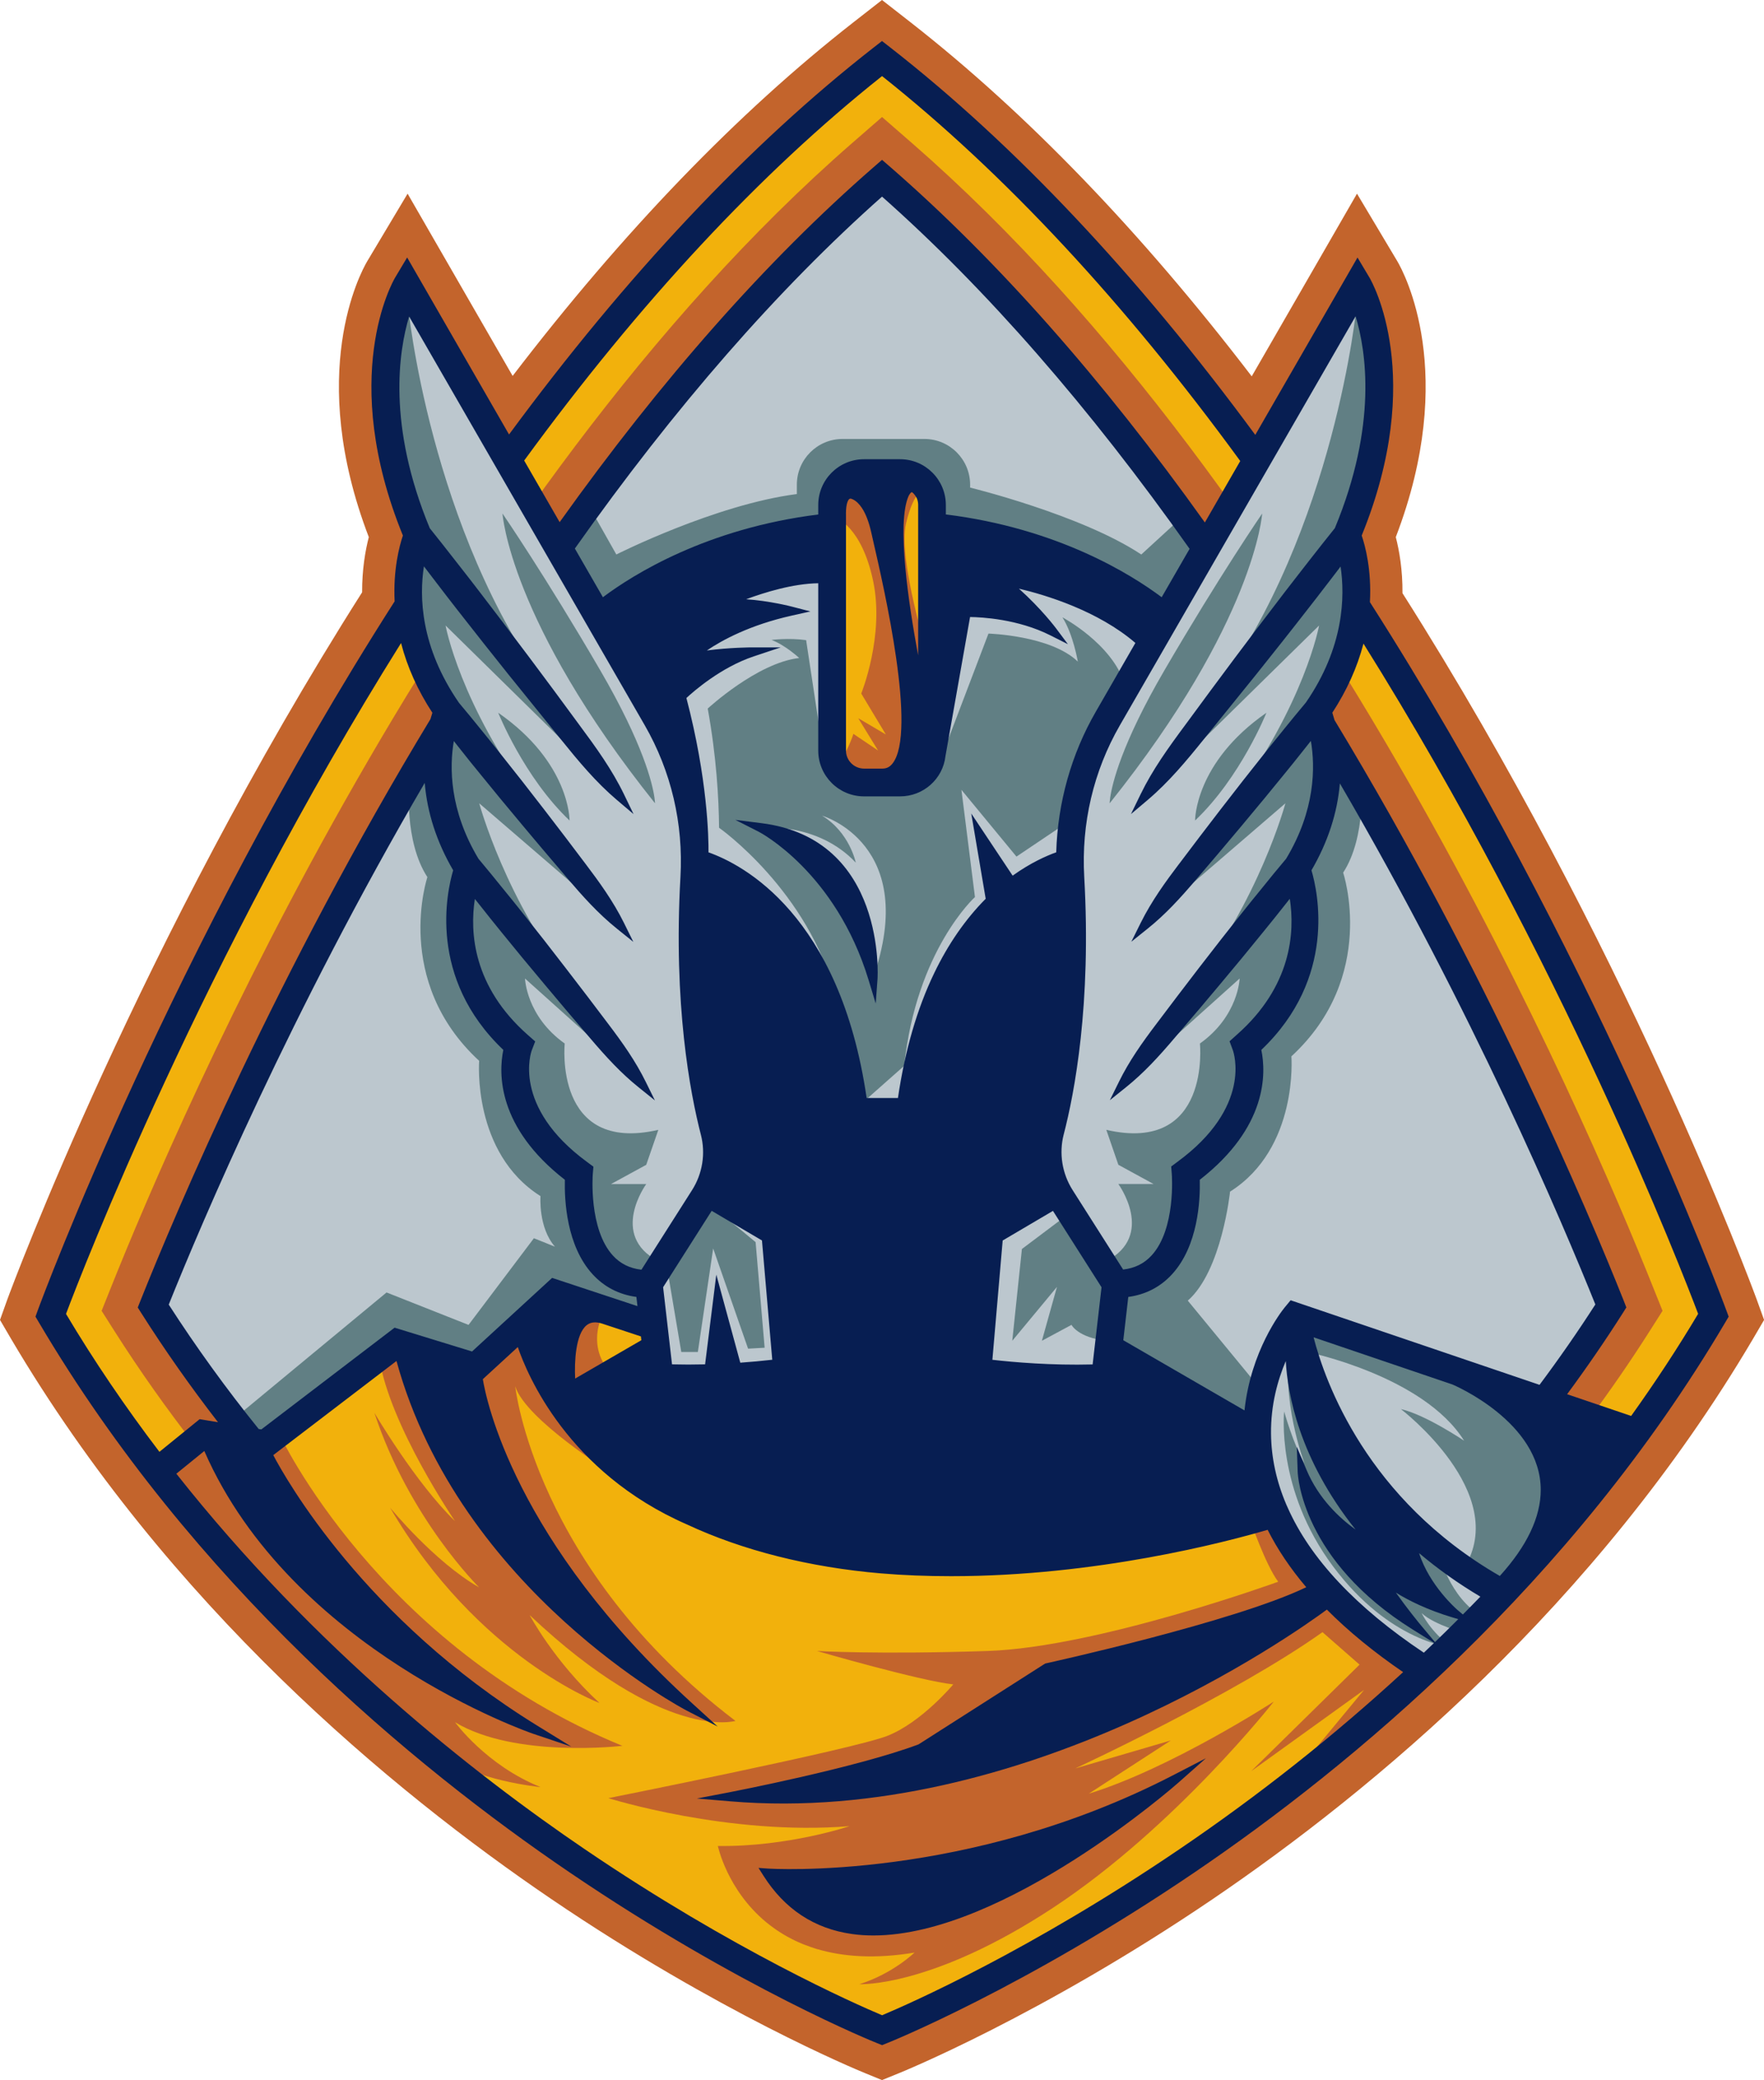
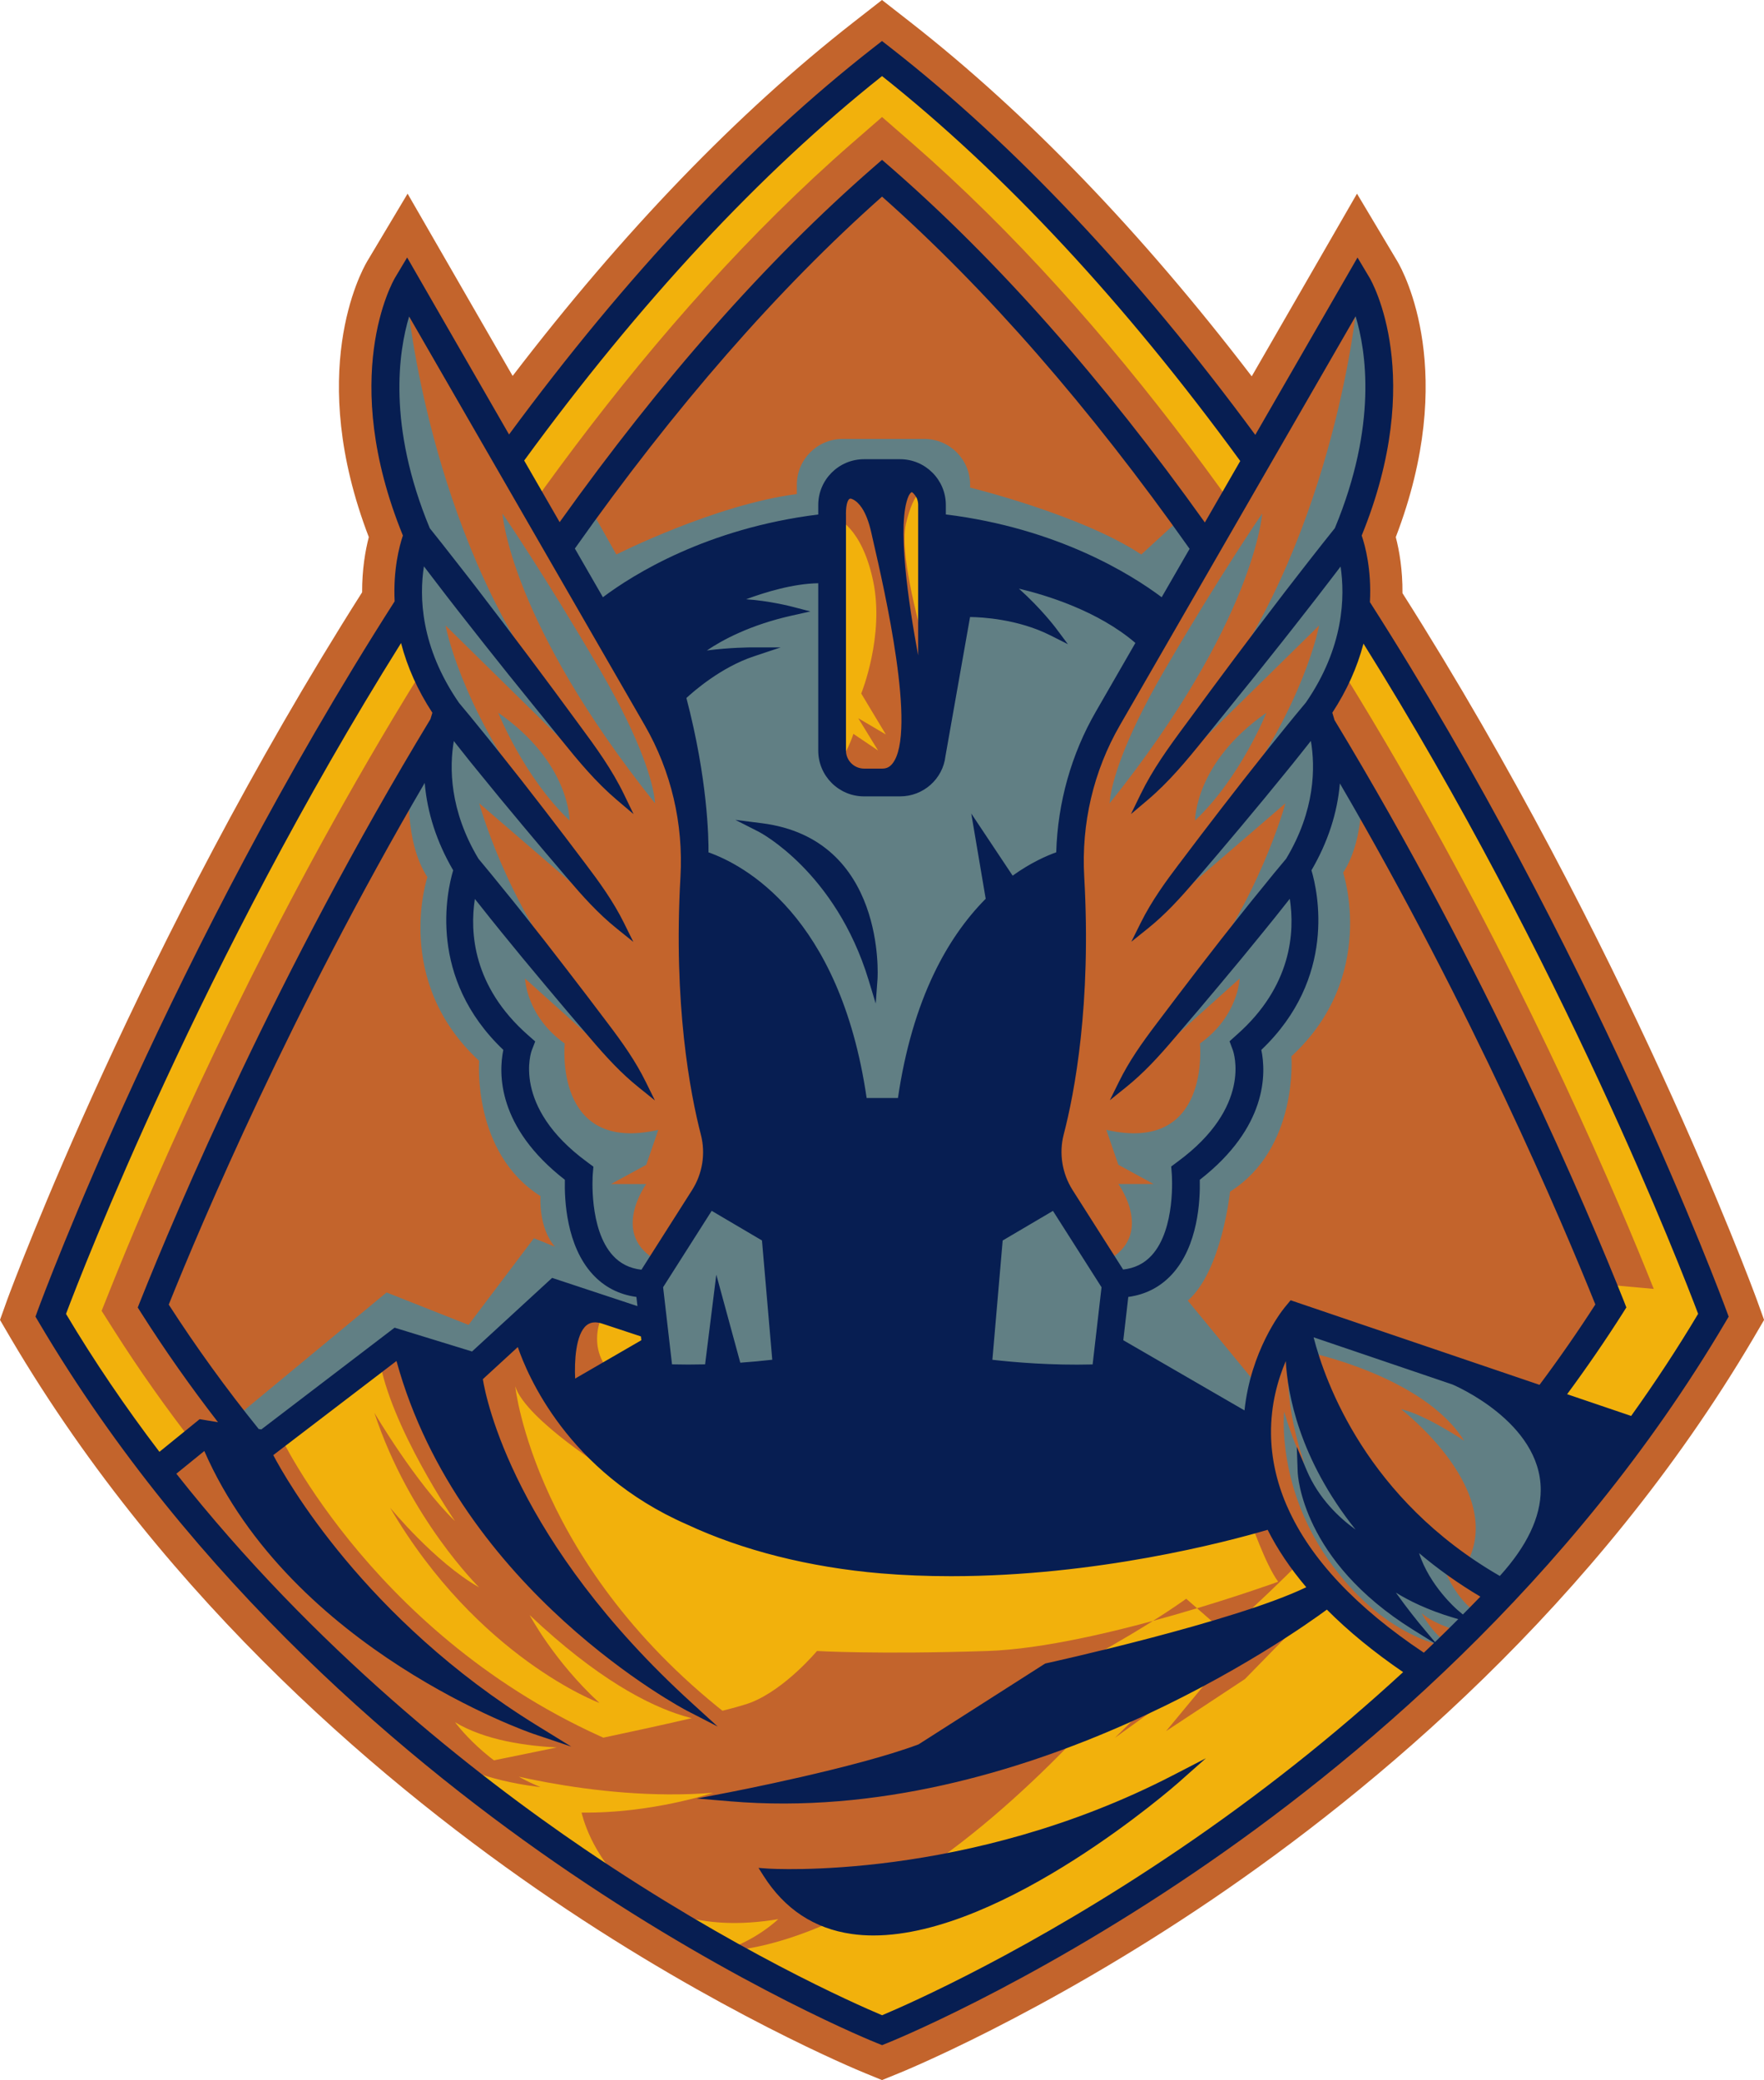
<svg xmlns="http://www.w3.org/2000/svg" height="450.8" preserveAspectRatio="xMidYMid meet" version="1.0" viewBox="0.0 -0.0 382.4 450.8" width="382.4" zoomAndPan="magnify">
  <g id="change1_1">
    <path d="M187.47,449.26L187.47,449.26c-1.92-0.78-31.81-13.17-67.92-37.68C84.91,388.06,36.47,347.9,2.38,290.12 L0,286.05l1.58-4.41c1.17-3.17,28.8-77.53,76.92-153.28c-0.02-4.96,0.7-9.05,1.45-11.96c-13.61-35.5-1.77-57.35-0.36-59.75 l8.77-14.68l22.77,39.5c23.94-31.27,48.79-57.05,73.92-76.67l6.15-4.8l6.15,4.8c25.17,19.66,50.04,45.46,74,76.76l22.82-39.59 l8.74,14.64c1.43,2.42,13.28,24.29-0.33,59.79c0.76,2.94,1.49,7.1,1.45,12.15c48.14,75.83,75.63,149.91,76.78,153.04l1.61,4.46 l-2.37,4.05c-34.1,57.8-82.55,97.96-117.18,121.48c-37.28,25.31-67.79,37.64-68.08,37.75l-3.59,1.46L187.47,449.26z" fill="#C3642C" />
  </g>
  <g id="change2_1">
    <path d="M287.7,347.49l0.01,0.03c0,0-61.5,47.61-129.33,41.87c0,0,27.28-5.22,41.17-10.44l27.39-17.48 c0,0,42.79-9.36,57.81-17.16c-3.97-4.53-7.13-9.19-9.44-13.96c-7.21,2.16-36.5,10.25-69.14,10.25c-4.99,0-10.05-0.18-15.13-0.61 c-15.86-1.34-30.14-5.1-41.75-10.53c-29.95-13.09-36.57-39.33-36.57-39.33l-9.13,8.38c0,0,3.66,33.03,45.71,71.31 c0,0-49.6-25.58-62.78-76.57l-28.56,21.81c0,0,16.42,34.15,57.9,59.72c0,0-52.69-17.74-71.18-61.93l-7.85,6.38 c29.33,37.36,63.36,64.69,89.37,82.36c33.21,22.56,60.26,34.26,65.01,36.24c4.75-1.98,31.8-13.68,65.01-36.24 c14.72-9.99,32-23.08,49.54-39.33C298.69,357.53,292.67,352.6,287.7,347.49z M166.34,405.95c0,0,43.02,3.13,88.41-20.33 C253.25,386.95,189.54,442.69,166.34,405.95z M140.1,290.99l-16.3,9.44c0,0-1.87-17.48,7.1-14.51l8.96,2.96L140.1,290.99z M200.04,109.44v42.55c0,0-8.15-35.74-3.96-44.95c0.32-0.66,1.68-2.99,3.58,0.51C199.9,108.13,200.04,108.77,200.04,109.44z M191.27,167.57h-3.97c-2.71,0-4.92-2.21-4.92-4.92V111.4c0-4.35,1.61-4.49,2.44-4.27c0.15,0.05,0.32,0.11,0.48,0.19 c0.75,0.36,1.59,1.02,2.38,2.23c0.8,1.21,1.56,2.97,2.14,5.53C191.97,124.6,202.54,167.57,191.27,167.57z M369.22,284.84 c-4.81,8.1-9.93,15.83-15.24,23.22l-15.88-5.39c4.52-6.09,8.83-12.32,12.8-18.57l0.54-0.86l-0.37-0.95 c-7.83-19.64-29.6-71.17-62.7-125.82c-0.24-0.88-0.47-1.6-0.66-2.14c4.12-6.19,6.34-12.11,7.43-17.4 C339.66,207.56,366.02,276.3,369.22,284.84z M270.05,99.86l-8.78,15.22c-22.28-31.39-45.4-57.63-68.75-77.97l-1.31-1.14l-1.31,1.14 c-23.31,20.31-46.39,46.52-68.67,77.91l-8.79-15.26c25.44-34.91,51.93-63.34,78.77-84.53C218.07,36.44,244.59,64.9,270.05,99.86z M31.36,282.3l-0.38,0.95l0.55,0.86c5.48,8.63,11.56,17.19,18.1,25.51l-6.07-1.01l-9.17,7.45c-7.47-9.74-14.61-20.14-21.19-31.22 c3.2-8.54,29.59-77.36,74.17-148.05c1.08,5.32,3.31,11.3,7.46,17.54c-0.17,0.49-0.38,1.13-0.6,1.92 C61.06,210.97,39.22,262.61,31.36,282.3z" fill="#F2B10C" />
  </g>
  <g id="change1_2">
-     <path d="M185,159.04l5.35,3.61l-4.3-7l5.98,3.52l-5.33-8.87c0,0,5.09-12.52,2.58-24.39 c-2.5-11.87-8.09-13.7-8.09-13.7v-6.54l16.28-2.46l3.31,2.46c0,0-2.6,0.14-4.39,7.85c-1.79,7.71,4.92,29.18,4.92,29.18l-0.01,15.56 c0,0,0.52,9.13-7.17,11.22c-7.7,2.09-12.94-4.17-12.94-4.17C183.29,164.48,185,159.04,185,159.04z M159.43,372.95 c-43.57-33.13-47.74-72.52-47.74-72.52c2.26,7.28,21.12,18.96,21.12,18.96l-7.03-11.33l-2.18-3.97l12.42-3.66 c-10.76-6.52-5.09-16.17-5.09-16.17h-11.44l2.55,16.99l-7.74-14.12l-12.52,9.62l-14.38-5.18l-5.19,2.77 c2.35,14.77,16.43,35.32,16.43,35.32c-8.61-8.35-17.48-23.48-17.48-23.48c7.57,22.96,22.7,37.83,22.7,37.83 c-9.65-5.48-19.3-17.28-19.3-17.28c19.04,32.54,45.39,42.33,45.39,42.33c-9.91-9.13-15.13-19.04-15.13-19.04 C144.04,377.64,159.43,372.95,159.43,372.95z M358.5,279.33c-15.51-38.9-72.92-171.75-160.72-248.25l-6.57-5.72l-6.57,5.72 C96.98,107.48,39.47,240.41,23.93,279.33l-1.9,4.75l2.74,4.32c5.49,8.64,11.31,16.84,17.35,24.61l2.11-1.51l-10.02,7.19l23.74,27.65 c0,0,28.7,27.65,36.88,33.65s22.34,7.3,22.34,7.3c-11.74-4.7-18.52-14.05-18.52-14.05c13.04,7.87,36.26,5.11,36.26,5.11 c-52.96-21.71-74.35-67.54-74.35-67.54l-6.54,2.9l-8.85-2.9l0,0l8.84,2.9l1.09-0.48c-7.67-9.37-15.04-19.44-21.88-30.21 c14.15-35.46,71.35-168.91,157.99-244.42c86.77,75.6,143.86,208.95,158,244.41c-16.67,26.25-36.53,48.34-56.02,66.34l2.22,1.89 l-7.7-6.55l-13.18-18l-3.51,2.74c0,0,3.29,9.63,6.07,13.36c0,0-39.19,14.23-63.03,15.01s-36.95,0-36.95,0s22.3,6.46,29.54,7.24 c0,0-6.85,8.22-14.28,11.15c-7.43,2.93-60.49,13.5-60.49,13.5s26.06,8.22,52.28,6.07c0,0-13.26,4.5-28.54,4.3 c0,0,1.97,9.46,10.44,16.49c-0.01,0-0.01-0.01-0.02-0.01c0.12,0.1,0.25,0.19,0.37,0.29c0.45,0.36,0.91,0.71,1.39,1.05 c0.22,0.15,0.43,0.31,0.65,0.46c0.24,0.16,0.49,0.32,0.73,0.47c0.26,0.16,0.51,0.32,0.78,0.48c0.24,0.14,0.48,0.28,0.73,0.42 c0.32,0.18,0.65,0.35,0.98,0.52c0.21,0.11,0.42,0.22,0.64,0.32c0.55,0.26,1.11,0.51,1.69,0.75c0.15,0.06,0.31,0.12,0.47,0.18 c0.46,0.18,0.93,0.35,1.41,0.52c0.23,0.08,0.47,0.15,0.7,0.23c0.21,0.07,0.42,0.14,0.64,0.21c-0.03-0.01-0.06-0.03-0.09-0.04 c5.56,1.65,12.48,2.2,21.12,0.76c0,0-4.7,4.57-11.93,6.85c0,0,15.65,0.78,42.07-16.63c26.41-17.41,47.74-44.61,47.74-44.61 s-22.3,14.48-40.11,19.96l17.8-11.54l-20.74,6.07c0,0,34.63-16.04,53.61-29.54l8.04,7.04l-23.49,23.09l24.46-17.61l-13.38,16.17 l17.09-11.28l8.8-9l-7.34-6.24c19.72-18.32,39.85-40.8,56.8-67.5l2.74-4.31L358.5,279.33z" fill="#C3642C" />
+     <path d="M185,159.04l5.35,3.61l-4.3-7l5.98,3.52l-5.33-8.87c0,0,5.09-12.52,2.58-24.39 c-2.5-11.87-8.09-13.7-8.09-13.7v-6.54l16.28-2.46l3.31,2.46c0,0-2.6,0.14-4.39,7.85c-1.79,7.71,4.92,29.18,4.92,29.18l-0.01,15.56 c0,0,0.52,9.13-7.17,11.22c-7.7,2.09-12.94-4.17-12.94-4.17C183.29,164.48,185,159.04,185,159.04z M159.43,372.95 c-43.57-33.13-47.74-72.52-47.74-72.52c2.26,7.28,21.12,18.96,21.12,18.96l-7.03-11.33l-2.18-3.97l12.42-3.66 c-10.76-6.52-5.09-16.17-5.09-16.17h-11.44l2.55,16.99l-7.74-14.12l-12.52,9.62l-14.38-5.18l-5.19,2.77 c2.35,14.77,16.43,35.32,16.43,35.32c-8.61-8.35-17.48-23.48-17.48-23.48c7.57,22.96,22.7,37.83,22.7,37.83 c-9.65-5.48-19.3-17.28-19.3-17.28c19.04,32.54,45.39,42.33,45.39,42.33c-9.91-9.13-15.13-19.04-15.13-19.04 C144.04,377.64,159.43,372.95,159.43,372.95z M358.5,279.33c-15.51-38.9-72.92-171.75-160.72-248.25l-6.57-5.72l-6.57,5.72 C96.98,107.48,39.47,240.41,23.93,279.33l-1.9,4.75l2.74,4.32c5.49,8.64,11.31,16.84,17.35,24.61l2.11-1.51l-10.02,7.19l23.74,27.65 c0,0,28.7,27.65,36.88,33.65s22.34,7.3,22.34,7.3c-11.74-4.7-18.52-14.05-18.52-14.05c13.04,7.87,36.26,5.11,36.26,5.11 c-52.96-21.71-74.35-67.54-74.35-67.54l-6.54,2.9l-8.85-2.9l0,0l8.84,2.9l1.09-0.48c-7.67-9.37-15.04-19.44-21.88-30.21 c14.15-35.46,71.35-168.91,157.99-244.42c86.77,75.6,143.86,208.95,158,244.41c-16.67,26.25-36.53,48.34-56.02,66.34l2.22,1.89 l-7.7-6.55l-13.18-18l-3.51,2.74c0,0,3.29,9.63,6.07,13.36c0,0-39.19,14.23-63.03,15.01s-36.95,0-36.95,0c0,0-6.85,8.22-14.28,11.15c-7.43,2.93-60.49,13.5-60.49,13.5s26.06,8.22,52.28,6.07c0,0-13.26,4.5-28.54,4.3 c0,0,1.97,9.46,10.44,16.49c-0.01,0-0.01-0.01-0.02-0.01c0.12,0.1,0.25,0.19,0.37,0.29c0.45,0.36,0.91,0.71,1.39,1.05 c0.22,0.15,0.43,0.31,0.65,0.46c0.24,0.16,0.49,0.32,0.73,0.47c0.26,0.16,0.51,0.32,0.78,0.48c0.24,0.14,0.48,0.28,0.73,0.42 c0.32,0.18,0.65,0.35,0.98,0.52c0.21,0.11,0.42,0.22,0.64,0.32c0.55,0.26,1.11,0.51,1.69,0.75c0.15,0.06,0.31,0.12,0.47,0.18 c0.46,0.18,0.93,0.35,1.41,0.52c0.23,0.08,0.47,0.15,0.7,0.23c0.21,0.07,0.42,0.14,0.64,0.21c-0.03-0.01-0.06-0.03-0.09-0.04 c5.56,1.65,12.48,2.2,21.12,0.76c0,0-4.7,4.57-11.93,6.85c0,0,15.65,0.78,42.07-16.63c26.41-17.41,47.74-44.61,47.74-44.61 s-22.3,14.48-40.11,19.96l17.8-11.54l-20.74,6.07c0,0,34.63-16.04,53.61-29.54l8.04,7.04l-23.49,23.09l24.46-17.61l-13.38,16.17 l17.09-11.28l8.8-9l-7.34-6.24c19.72-18.32,39.85-40.8,56.8-67.5l2.74-4.31L358.5,279.33z" fill="#C3642C" />
  </g>
  <g id="change3_1">
    <path d="M217.21,125.78c6.58,5.14,10.96,11.01,10.96,11.01c-8.81-4.44-18.71-4.08-18.71-4.08l-5.48,30.95 c-0.5,4.44-4.28,7.91-8.86,7.91h-7.82c-4.92,0-8.92-4-8.92-8.92v-37.26c-9.74-0.26-21.82,5.53-21.82,5.53 c6.26-0.73,14.87,1.51,14.87,1.51c-15.13,3.39-21.92,10.17-21.92,10.17c6.27-1.3,13.57-1.3,13.57-1.3 c-8.61,2.87-15.39,9.65-15.39,9.65c5.48,20.61,4.89,34.48,4.89,34.48c6.25,2.02,28.67,12.08,34.43,53.52h8.52 c1.59-11.43,4.44-20.47,7.88-27.61c3.43-7.14,7.44-12.38,11.34-16.22l-2.43-14.36l6.95,10.44c4.57-3.46,8.56-5.08,10.68-5.77 c0.2-10.84,3.09-21.39,8.49-30.74l8.97-15.57C235.74,128.6,217.21,125.78,217.21,125.78z M189.23,212.06 c-7.35-24.12-24.26-32.67-24.26-32.67C191.38,182.71,189.23,212.06,189.23,212.06z M239.83,278.73l-2.07,17.94 c-10.42,0.34-19.84-0.63-23.71-1.1l2.36-27.33l12.18-7.17L239.83,278.73z M168.49,295.57c-1.83,0.22-4.92,0.56-8.76,0.81 l-4.09-14.99l-1.91,15.28c-2.82,0.08-5.84,0.1-8.95,0l-2.07-17.94l11.24-17.66l12.18,7.17L168.49,295.57z" fill="#617F84" />
  </g>
  <g id="change4_1">
-     <path d="M181.18,216.01l-27.76-27.24h-2.08l-6.78-40.43l11.04-21.91l24.18-6.26v15.69l0.52-0.3l-1.92,27.09 l-3.63-23.92l0,0c-3.82-0.53-7.5-0.04-7.5-0.04c3,1.11,6,3.91,6,3.91c-9.13,1.04-19.83,10.96-19.83,10.96 c1.89,10.42,2.4,19.5,2.46,25.83l0,0C155.89,179.39,175.36,193.08,181.18,216.01z M178.21,176.77c6,3.65,7.3,10.17,7.3,10.17 c-8.35-8.87-20.54-7.56-20.54-7.56c26.93,11.22,24.26,32.67,24.26,32.67C199.47,182.91,178.21,176.77,178.21,176.77z M243.82,148.27 l6.26-10.96c0,0-14.28-13.89-35.41-14.87l-8.8,8.47l-2.65,35.45l11.06-29.05c0,0,13.5,0.39,19.37,6.07c0,0-0.98-5.87-3.33-9.59 C230.32,133.8,241.08,139.47,243.82,148.27z M232.28,185.84v-8.22l-11.93,8.02l-11.93-14.47l2.93,23.24c0,0-12.71,11.49-15.34,36.6 l-0.05,0.02l-8.94,7.91l10.54,2.85l1.32-7.68L232.28,185.84z M232.28,287.12l-6.42,3.45l3.27-11.68l-9.69,11.68l2.09-19.89 l10.76-8.09l-3.15-3.39l-15.22,6.52L209,299.12c0,0,29.22,0,30.84,0s0-8.55,0-8.55C233.63,289.86,232.28,287.12,232.28,287.12z M163.8,269.19l1.96,22.89l-3.59,0.2l-7.57-21.72L151.28,293h-3.59l-3.13-18.53l-3.65,1.75l1.8,22.91h27.15v-33.46l-15.91-4.6 L163.8,269.19z M234.04,190.1c1.56,27.46-2.09,46.61-4.41,55.58c-1.12,4.33-0.37,8.99,2.05,12.8l11.29,17.74 c3.06-0.21,5.5-1.33,7.42-3.42c5.61-6.12,4.65-18.25,4.64-18.37l-0.09-1.12l0.9-0.67c16.95-12.41,12.55-24.85,12.36-25.37 l-0.48-1.29l1.03-0.92c13.85-12.19,12.85-26.22,11.43-32.59c-0.81,1.03-1.62,2.05-2.44,3.07c-1.54,1.95-3.08,3.89-4.66,5.81 c-3.12,3.86-6.28,7.68-9.47,11.48c-3.18,3.82-6.41,7.59-9.63,11.36c-3.22,3.79-6.54,7.49-10.5,10.67c2.25-4.56,5.15-8.6,8.15-12.55 c2.99-3.96,5.99-7.92,9.02-11.85c3.03-3.93,6.08-7.85,9.18-11.73c1.53-1.94,3.1-3.87,4.67-5.79c1.56-1.93,3.12-3.86,4.72-5.75 l0.08,0.06l0.02-0.05c7.79-12.56,6.69-23.57,5.4-28.91c-0.77,0.97-1.53,1.93-2.3,2.9c-1.55,1.94-3.09,3.89-4.66,5.8 c-3.12,3.86-6.29,7.68-9.48,11.49c-3.18,3.81-6.4,7.58-9.63,11.36c-3.21,3.78-6.53,7.48-10.5,10.66c2.26-4.56,5.16-8.59,8.16-12.55 c2.99-3.96,5.98-7.92,9.02-11.85c3.03-3.93,6.08-7.84,9.18-11.72c1.53-1.95,3.1-3.87,4.66-5.8c1.55-1.91,3.1-3.81,4.68-5.69 c9.63-13.95,8.63-26.59,7.33-32.53c-1.01,1.33-2.01,2.66-3.03,3.99c-1.82,2.36-3.62,4.74-5.47,7.08 c-3.66,4.71-7.37,9.38-11.09,14.04l-5.61,6.98l-5.65,6.95c-3.74,4.64-7.53,9.26-12.18,13.2c2.66-5.48,6.18-10.3,9.74-15.09 l5.31-7.21l5.35-7.18c3.58-4.77,7.17-9.53,10.81-14.26c1.81-2.37,3.66-4.71,5.49-7.07c1.78-2.28,3.57-4.56,5.39-6.81 c10.36-24.86,6.41-41.99,3.87-48.86l-52.21,90.56C236.09,166.77,233.37,178.32,234.04,190.1z M152.91,245.68 c-2.32-8.97-5.97-28.12-4.41-55.58c0.67-11.78-2.05-23.33-7.86-33.42l-52.2-90.54c-2.53,6.91-6.45,24.09,3.86,48.84 c1.82,2.25,3.6,4.53,5.38,6.81c1.84,2.36,3.69,4.7,5.49,7.07c3.64,4.73,7.24,9.49,10.82,14.26l5.35,7.18l5.31,7.21 c3.56,4.79,7.08,9.61,9.73,15.09c-4.64-3.94-8.43-8.56-12.17-13.2l-5.65-6.95l-5.61-6.98c-3.72-4.66-7.43-9.33-11.1-14.04 c-1.84-2.34-3.65-4.72-5.46-7.08c-1.03-1.34-2.04-2.68-3.05-4.02c-1.34,5.9-2.38,18.47,7.35,32.56c1.58,1.87,3.13,3.78,4.67,5.69 c1.57,1.93,3.14,3.85,4.67,5.8c3.1,3.88,6.15,7.79,9.18,11.72c3.04,3.93,6.03,7.89,9.02,11.85c3,3.96,5.9,7.99,8.15,12.55 c-3.96-3.18-7.28-6.88-10.5-10.66c-3.22-3.78-6.45-7.55-9.62-11.36c-3.19-3.81-6.36-7.63-9.48-11.49c-1.58-1.91-3.12-3.86-4.66-5.8 c-0.77-0.97-1.53-1.93-2.3-2.9c-1.29,5.33-2.39,16.34,5.39,28.91l0.03,0.05l0.08-0.06c1.6,1.89,3.16,3.82,4.72,5.75 c1.57,1.92,3.14,3.85,4.67,5.79c3.09,3.88,6.15,7.8,9.17,11.73c3.04,3.93,6.04,7.89,9.03,11.85c3,3.95,5.9,7.99,8.15,12.55 c-3.96-3.18-7.28-6.88-10.5-10.67c-3.23-3.77-6.45-7.54-9.63-11.36c-3.19-3.8-6.35-7.62-9.48-11.48c-1.57-1.92-3.11-3.86-4.65-5.81 c-0.82-1.02-1.63-2.05-2.44-3.07c-1.42,6.37-2.42,20.4,11.43,32.59l1.05,0.92l-0.5,1.3c-0.2,0.51-4.59,12.95,12.36,25.36l0.9,0.67 l-0.09,1.12c-0.01,0.12-0.98,12.25,4.64,18.37c1.92,2.09,4.35,3.21,7.42,3.42l11.29-17.74 C153.28,254.67,154.03,250.01,152.91,245.68z M315.23,349.6c-11.37-3.41-16.4-8.47-16.71-8.78c3.44,5.66,8.3,11.52,8.3,11.52 c-23.87-14.87-24.52-33.39-24.52-33.39c4.95,11.74,16.21,16.44,16.21,16.44c-21.08-22.96-18.76-44.81-18.76-44.81 c-2.3,4.16-5.3,11.28-5.22,20.12c0.05,5.32,1.2,10.64,3.41,15.82l0.27,0.6c5.06,11.43,15.35,22.3,30.55,32.33 c4.59-4.33,9.18-8.89,13.74-13.65c-6.4-3.7-11.87-7.77-16.55-12C307.26,342.8,315.23,349.6,315.23,349.6z M315.23,299.12 l-31.86-10.83c2.08,9.32,10.7,36.83,41.96,54.52c7.08-7.6,9.67-14.25,9.67-19.92C335,307.26,315.23,299.12,315.23,299.12z M280.11,282.96l54.01,18.35c4.54-6.05,8.86-12.26,12.85-18.49c-7.71-19.23-27.54-65.88-57.35-116.45 c-0.02,6.08-1.45,13.79-6.4,22.12c1.42,4.46,5.95,23.09-10.88,38.71c0.96,4.03,2.21,16.21-13.26,28.01 c0.13,3.48,0.01,14.02-5.74,20.28c-2.52,2.75-5.76,4.32-9.65,4.68l-1.25,10.82l28.2,16.33c0.98-13.83,8.26-22.88,8.59-23.29 L280.11,282.96z M178.38,112.39v-2.95c0-4.92,4-8.92,8.92-8.92h7.82c4.92,0,8.92,4,8.92,8.92v2.94c26.03,3,42.7,14.34,48.09,18.54 l6.94-12.03c-22.01-31.21-44.82-57.31-67.86-77.61c-22.99,20.27-45.78,46.35-67.78,77.55l6.97,12.09 C135.79,126.72,152.42,115.41,178.38,112.39z M129.2,275.49c-5.75-6.26-5.87-16.8-5.74-20.28c-15.47-11.8-14.22-23.98-13.26-28.01 c-16.83-15.62-12.3-34.25-10.88-38.71c-4.99-8.39-6.4-16.15-6.4-22.25c-29.86,50.62-49.74,97.32-57.47,116.59 c6.04,9.42,12.79,18.76,20.08,27.78l1.37,0.22l28.82-22l16.85,5.18l17.35-15.94l19.43,6.43l-0.5-4.33 C134.96,279.81,131.72,278.24,129.2,275.49z" fill="#BCC7CE" />
-   </g>
+     </g>
  <g id="change3_2">
    <path d="M142.71,244.86c-22.75,5.22-20.29-18.71-20.29-18.71c-8.35-5.93-8.61-14.09-8.61-14.09l19.86,17.83 l-14.33-20.25l-17.77-19.57c0,0-0.77-1.46-1.81-3.79c1.02,1.66,1.81,2.49,1.81,2.49l22.94,25.1 c-14.86-18.47-20.62-39.78-20.62-39.78l26.25,22.61l-28.57-37.1l14.09,14.49c-16-21.56-19.07-38.53-19.07-38.53l32.57,32.01 l-38.57-51.05c-6.52,18,6,37.96,6,37.96l4.98,5.12l-5.24-3.95c-1.69,7.57-1.63,13.81-0.82,18.76c-1.32-5.1-1.97-10.49-0.55-14.58 l-6.25,10.08c0,0-1.15,12.39,3.94,20.18c0,0-7.57,22.49,11.22,39.81c0,0-1.57,19.93,13.3,29.32c0,0-0.52,6.78,3.13,10.96l-4.56-1.83 l-14.17,18.78l-17.77-7.03l-32.9,27.22l5.22,6.67l29.48-23.41l16.17,6.16l18.52-15.09l21.47,5.48l-1.67-8.22l2.61-5.6 c-10.71-5.6-2.61-16.7-2.61-16.7h-7.64l7.64-4.17L142.71,244.86z M112.49,226.56c-2.48,8.97,1.85,16.77,6.17,21.93 C114.17,243.2,109.63,235.24,112.49,226.56z M291.95,116.51c0,0,13.71-26.18,2.16-50.4c0,0-4.62,48.57-30.91,84.18L291.95,116.51z M285.95,135.56c0,0-3.07,16.97-19.07,38.53l14.09-14.49l-28.57,37.1l26.25-22.61c0,0-5.75,21.32-20.62,39.78l22.94-25.1 c0,0,10.23-10.78,5.24-33.13l-5.24,3.95l4.98-5.12c0,0,12.52-19.96,6-37.96l-38.57,51.05L285.95,135.56z M240.67,172.84 c-0.12,0.85-0.12,1.25-0.12,1.25c31.56-39.47,33.06-62.79,33.06-62.79s-9.31,13.57-21.21,34.01 C243.11,161.25,241.11,169.83,240.67,172.84z M259.07,177.82c9.9-9.39,15.46-23.35,15.46-23.35 C258.94,165.3,259.07,177.82,259.07,177.82z M88.43,66.12c-11.55,24.21,2.16,50.4,2.16,50.4l28.75,33.78 C93.05,114.69,88.43,66.12,88.43,66.12z M141.87,172.84c-0.43-3.01-2.44-11.59-11.73-27.54c-11.9-20.44-21.21-34.01-21.21-34.01 s1.5,23.32,33.06,62.79C141.99,174.09,141.99,173.69,141.87,172.84z M123.47,177.82c0,0,0.14-12.52-15.46-23.35 C108.01,154.47,113.57,168.43,123.47,177.82z M328.47,301.67L281,285.58l2.38,7.42c0,0,25.21,5.14,34.01,19.23 c0,0-8.41-5.67-13.7-6.85c0,0,23.87,18.2,13.7,34.43l8.02,5.67l14.67-20.48L328.47,301.67z M311.91,336.56l-17.2-14.22l-11.34-26.22 l-3.62-5.55c-2.29,12.72,3.03,26.55,3.03,26.55c-2.39-4.04-4.4-11.22-4.4-11.22s-1.85,16.88,10.57,33.52s25.86,17.61,25.86,17.61 c-4.66-3.26-6.62-7.43-6.62-7.43c2.8,2.61,9.72,4.43,9.72,4.43l3.52-3.65C314.13,346.34,311.91,336.56,311.91,336.56z M266.65,258.25c14.87-9.39,13.3-29.32,13.3-29.32c18.78-17.32,11.22-39.81,11.22-39.81c5.08-7.79,3.94-20.18,3.94-20.18 l-6.25-10.08c3.69,10.7-6.61,30.26-6.61,30.26c6.73,20.35-10.92,36.48-10.92,36.48c5.07,15.37-13.06,28.48-13.06,28.48 c0.25,11.29-3.53,17.26-7.3,20.41c3.37-3.35,6.38-9.21,6.02-19.46c0,0,17.51-12.37,13.06-28.48c0,0,18.46-16.65,10.92-36.48 l-17.77,19.57l-14.33,20.25l19.86-17.83c0,0-0.26,8.16-8.61,14.09c0,0,2.46,23.93-20.29,18.71l2.61,7.57l7.64,4.17h-7.64 c0,0,8.1,11.09-2.61,16.7l2.61,5.6c0,0,0.43-0.04,1.12-0.21l-0.73,3.59l-2.28,0.14l-0.72,8.15l31.51,20.25l2.27-9.36l-16.12-19.59 C264.87,275.43,266.65,258.25,266.65,258.25z M261.31,120.17l-4.23-8.87l-9.67,8.87c-12.97-8.61-37.11-14.5-37.11-14.5v-0.63 c0-5.47-4.44-9.91-9.91-9.91h-17.74c-5.47,0-9.91,4.44-9.91,9.91v2.03c-17.74,2.29-39.13,13.1-39.13,13.1l-5.74-10.17l-6.63,8.09 l8.91,16.43l49.63-18c-1.04-12.78,5.74-12.52,13.53-13.3s8,3.86,8,3.86l1.91,11.01c23.44-2.09,49.18,16.43,49.18,16.43 L261.31,120.17z" fill="#617F84" />
  </g>
  <g id="change5_1">
    <path d="M374.25,284.01l-0.01-0.02c-1.16-3.14-28.9-77.8-77.27-153.5c0.38-7-1.02-12.2-1.78-14.43 c13.99-34.33,2.22-54.99,1.71-55.86l-2.62-4.39l-22.16,38.44c-25.54-34.66-52.14-62.89-79.07-83.92l-1.85-1.44l-1.85,1.44 c-26.9,21-53.48,49.2-79,83.83L88.26,55.8l-2.63,4.4c-0.51,0.87-12.28,21.53,1.71,55.86c-0.75,2.22-2.13,7.37-1.79,14.26 C37.12,206.07,9.34,280.84,8.17,284.01l-0.48,1.33l0.72,1.22c33.43,56.66,81.03,96.11,115.07,119.22 c37.01,25.13,66.37,36.9,66.62,36.99l1.12,0.45l1.09-0.44c0.27-0.1,29.63-11.87,66.64-37c34.04-23.11,81.64-62.56,115.07-119.22 l0.72-1.22L374.25,284.01z M151.94,245.93c1.05,4.06,0.35,8.44-1.93,12.01l-10.96,17.23c-2.53-0.29-4.55-1.29-6.17-3.05 c-5.28-5.75-4.39-17.49-4.38-17.61l0.14-1.67l-1.35-1c-16.51-12.09-12.07-24.07-12.02-24.19l0.75-1.95l-1.57-1.38 c-11.95-10.52-12.62-22.3-11.51-29.5c0.36,0.45,0.72,0.9,1.08,1.35c1.54,1.95,3.09,3.9,4.66,5.82c3.01,3.72,6.12,7.48,9.49,11.49 c3.25,3.9,6.54,7.76,9.64,11.37c3.63,4.27,6.83,7.74,10.64,10.8l3.52,2.83l-2-4.05c-2.16-4.38-4.86-8.25-8.25-12.71 c-2.7-3.58-5.85-7.74-9.04-11.86c-3.13-4.08-6.22-8.03-9.18-11.74c-1.53-1.94-3.11-3.88-4.68-5.8c-1.54-1.9-3.13-3.87-4.73-5.77 l-0.36-0.43c-6.33-10.55-6.31-19.9-5.35-25.52l1.44,1.82c1.36,1.72,2.77,3.5,4.19,5.21c2.72,3.36,5.64,6.91,9.49,11.5 c2.63,3.16,5.35,6.35,7.98,9.43l1.65,1.94c2.94,3.45,6.42,7.41,10.64,10.79l3.52,2.83l-2-4.05c-2.38-4.82-5.51-9.09-8.31-12.79 c-2.92-3.87-5.94-7.87-8.97-11.78c-3.46-4.49-6.38-8.22-9.19-11.73c-1.37-1.74-2.77-3.46-4.17-5.19l-0.51-0.62 c-1.4-1.73-3.03-3.75-4.63-5.63c-8.41-12.17-8.63-23.11-7.61-29.59c0.56,0.74,1.13,1.49,1.7,2.23l1.04,1.36 c1.47,1.92,2.94,3.84,4.42,5.73c3.87,4.97,7.79,9.89,11.11,14.05l11.26,13.93c4.04,5.01,7.75,9.47,12.3,13.33l3.61,3.06l-2.06-4.26 c-2.6-5.37-5.99-10.08-9.83-15.25l-5.31-7.21l-5.35-7.18c-4.13-5.5-7.57-10.03-10.82-14.26c-1.34-1.76-2.7-3.5-4.07-5.25l-1.44-1.84 c-1.72-2.2-3.5-4.48-5.29-6.7c-9.26-22.31-6.73-38.42-4.48-45.89l51.09,88.61c5.71,9.92,8.39,21.29,7.73,32.86 C145.94,217.66,149.61,236.91,151.94,245.93z M235.04,190.04c-0.66-11.58,2.01-22.94,7.73-32.86l51.1-88.64 c2.26,7.45,4.8,23.52-4.5,45.92c-1.83,2.27-3.63,4.56-5.31,6.71c-0.66,0.85-1.32,1.69-1.98,2.54c-1.18,1.51-2.36,3.02-3.52,4.54 c-3.83,4.98-7.62,10.01-10.82,14.27l-5.35,7.19l-5.31,7.21c-3.84,5.17-7.23,9.88-9.84,15.25l-2.07,4.26l3.62-3.06 c4.56-3.87,8.28-8.33,12.31-13.33l11.27-13.94c3.53-4.42,7.31-9.17,11.09-14.04c1.29-1.63,2.55-3.28,3.81-4.92l1.67-2.17 c0.56-0.73,1.11-1.46,1.67-2.19c0.98,6.53,0.74,17.5-7.52,29.47c-1.58,1.88-3.14,3.79-4.69,5.7l-1.01,1.25 c-1.23,1.52-2.46,3.03-3.65,4.55c-2.79,3.49-5.71,7.22-9.19,11.73c-3,3.88-6.01,7.86-8.91,11.7l-0.12,0.15 c-2.74,3.62-5.87,7.89-8.26,12.71l-2.01,4.05l3.53-2.83c3.82-3.06,7.01-6.53,10.63-10.79c3-3.5,6.39-7.48,9.64-11.37 c3.84-4.59,6.77-8.14,9.49-11.5c1.21-1.47,2.4-2.96,3.58-4.45l2.05-2.58c0.96,5.64,0.98,15.01-5.38,25.56l-0.33,0.39 c-1.59,1.87-3.16,3.81-4.73,5.76c-1.57,1.92-3.15,3.86-4.68,5.8c-2.69,3.37-5.53,6.99-9.19,11.74c-3.11,4.04-6.18,8.09-9.02,11.86 c-3.39,4.46-6.09,8.33-8.25,12.71l-2,4.05l3.52-2.83c3.81-3.06,7.01-6.53,10.63-10.8l0.99-1.16c2.85-3.33,5.79-6.77,8.64-10.2 c3.47-4.13,6.57-7.89,9.48-11.49c1.64-1.99,3.27-4.05,4.67-5.82c0.36-0.45,0.72-0.9,1.08-1.36c1.11,7.2,0.43,18.98-11.52,29.5 l-1.54,1.38l0.71,1.92c0.18,0.5,4.26,12.3-12.02,24.22l-1.34,1l0.13,1.67c0.01,0.12,0.9,11.86-4.38,17.61 c-1.62,1.76-3.64,2.76-6.17,3.05l-10.96-17.23c-2.27-3.58-2.97-7.96-1.93-12.01C232.93,236.91,236.61,217.66,235.04,190.04z M191.21,42.61c22.6,20.02,45.02,45.7,66.67,76.33l-6.05,10.49c-6.55-4.91-22.53-14.95-46.79-17.94v-2.05 c0-5.47-4.45-9.92-9.92-9.92h-7.82c-5.47,0-9.92,4.45-9.92,9.92v2.06c-24.21,3.01-40.15,13.03-46.68,17.93l-6.08-10.55 C146.25,88.27,168.65,62.62,191.21,42.61z M215.13,294.69l2.23-25.85l10.9-6.42l10.53,16.55l-1.93,16.73 C227.89,295.93,219.75,295.22,215.13,294.69z M143.75,278.96l10.53-16.55l10.9,6.42l2.23,25.85c-2.28,0.26-4.61,0.47-6.93,0.64 l-5.2-19.08l-2.43,19.44c-2.52,0.06-4.88,0.06-7.17,0L143.75,278.96z M127.17,287.2c0.52-0.42,1.12-0.62,1.83-0.62 c0.48,0,1.01,0.1,1.59,0.29l8.35,2.76l0.09,0.82l-14.35,8.31C124.51,295.24,124.74,289.16,127.17,287.2z M92.07,169.67 c0.54,6.48,2.61,12.84,6.17,18.94c-1.38,4.63-5.55,23.31,10.87,38.92c-1.04,5.06-1.34,16.74,13.34,28.15 c-0.11,4.47,0.36,14.32,6.02,20.48c2.51,2.74,5.7,4.39,9.49,4.91l0.23,1.99l-18.5-6.12l-17.36,15.95l-16.79-5.16l-28.89,22.05 l-0.57-0.09c-7.06-8.75-13.61-17.82-19.5-26.96C43.81,264.74,63.13,219.21,92.07,169.67z M228.97,184.71 c-2.07,0.74-5.52,2.24-9.45,5.06l-8.97-13.47l3.13,18.48c-4.39,4.42-8.15,9.84-11.17,16.13c-3.71,7.7-6.35,16.8-7.85,27.04h-6.79 c-5.8-39.71-26.83-50.6-34.28-53.23c0.03-3.15-0.19-15.91-4.79-33.45c1.57-1.46,7.49-6.65,14.59-9.02l5.85-1.95h-6.16 c-0.24,0-4.82,0.01-9.85,0.67c3.29-2.23,9.33-5.53,18.42-7.56l4.03-0.9l-4-1.04c-0.26-0.07-4.95-1.27-9.94-1.6 c4.1-1.52,10.19-3.39,15.64-3.47v36.27c0,5.47,4.45,9.92,9.92,9.92h7.82c5.05,0,9.29-3.78,9.84-8.74l5.33-30.13 c2.5,0.03,10.36,0.42,17.42,3.98l3.79,1.91l-2.54-3.4c-0.15-0.2-3.22-4.29-8.08-8.64c5.84,1.38,17.13,4.79,25.25,11.77l-8.56,14.86 C232.25,163.4,229.28,173.94,228.97,184.71z M199.04,109.44v32.6c-2.08-11.17-4.71-28.7-2.06-34.58c0.28-0.56,0.58-0.8,0.66-0.8h0 c0.08,0,0.51,0.22,1.11,1.31C198.95,108.45,199.04,108.94,199.04,109.44z M183.38,111.4c0-2.5,0.56-3.12,0.73-3.25 c0.04-0.03,0.12-0.09,0.26-0.09c0.04,0,0.09,0.01,0.14,0.02c0.11,0.04,0.23,0.08,0.36,0.14c0.73,0.35,1.39,0.98,1.98,1.88 c0.83,1.25,1.5,3,2,5.2l0.44,1.94c2.36,10.26,9.55,41.49,4.18,48.24c-0.59,0.75-1.29,1.09-2.19,1.09h-3.97 c-2.16,0-3.92-1.76-3.92-3.92V111.4z M261.19,113.23c-22.08-30.93-44.95-56.79-68.01-76.88l-1.97-1.71l-1.97,1.71 c-23,20.04-45.85,45.88-67.92,76.81l-7.69-13.35c25.07-34.33,51.17-62.35,77.58-83.32c26.45,21,52.57,49.06,77.65,83.42 L261.19,113.23z M86.94,139.36c1.34,5.19,3.62,10.26,6.79,15.11c-0.13,0.39-0.27,0.85-0.42,1.38 C60.13,210.6,38.29,262.25,30.43,281.93l-0.57,1.43l0.82,1.29c5.02,7.91,10.59,15.83,16.58,23.57l-3.98-0.66l-8.72,7.08 c-7.42-9.74-14.23-19.79-20.25-29.89C17.89,275.24,43.76,208.33,86.94,139.36z M44.29,314.46c18.91,43.21,70.73,61.09,71.26,61.27 l8.29,2.79l-7.45-4.59c-37.42-23.07-54.5-53.53-57.15-58.58l26.71-20.4c13.7,49.88,62.41,75.5,62.9,75.76l6.74,3.47l-5.6-5.1 c-38.49-35.04-44.64-65.96-45.32-70.19l7.58-6.96c2.01,5.91,10.82,27.15,36.63,38.43c12.06,5.64,26.61,9.31,42.09,10.62 c4.81,0.41,9.93,0.61,15.21,0.61c31.53,0,59.57-7.4,68.62-10.05c2.12,4.21,4.93,8.39,8.37,12.44c-15.65,7.54-56.01,16.41-56.43,16.5 l-0.17,0.04l-27.45,17.52c-13.68,5.12-40.64,10.3-40.91,10.36l-7.14,1.37l7.24,0.61c63.57,5.39,122.28-36.34,129.33-41.55 c4.64,4.67,10.2,9.22,16.53,13.55c-15,13.81-31.3,26.71-48.5,38.38c-32.3,21.94-58.56,33.51-64.45,35.98 c-5.89-2.48-32.15-14.05-64.45-35.98c-23.94-16.26-58.66-43.54-88.54-81.38L44.29,314.46z M275.53,310.69 c-0.06-6.24,1.45-11.61,3.2-15.72c0.39,6.97,2.84,21.14,15.13,36.52c-3.51-2.52-8.01-6.72-10.63-12.93l-2.11-5.01l0.19,5.43 c0.03,0.78,0.94,19.22,24.99,34.2l4.59,2.86c-0.74,0.72-1.49,1.43-2.23,2.13c-14.7-9.81-24.63-20.4-29.53-31.47l-0.26-0.58 C276.7,321.06,275.58,315.87,275.53,310.69z M307.59,351.7c-0.03-0.04-2.41-2.92-4.99-6.55c2.79,1.73,6.84,3.75,12.35,5.4l1.17,0.35 c-1.68,1.69-3.37,3.35-5.05,4.97L307.59,351.7z M315.88,348.84c-0.07-0.06-6-5.2-8.25-12.25c4.08,3.45,8.53,6.61,13.28,9.43 c-1.26,1.3-2.52,2.6-3.79,3.87L315.88,348.84z M314.85,300.04c0.19,0.08,19.15,8.06,19.15,22.84c0,5.89-2.98,12.17-8.87,18.66 c-28.79-16.61-37.85-41.94-40.37-51.72L314.85,300.04z M279.78,281.79l-1.33,1.61c-0.77,0.95-7.3,9.38-8.67,22.26l-26.27-15.21 l1.08-9.38c3.79-0.52,6.97-2.17,9.48-4.91c5.66-6.16,6.13-16.01,6.02-20.48c14.68-11.42,14.39-23.09,13.34-28.15 c16.42-15.62,12.24-34.29,10.87-38.92c3.54-6.07,5.61-12.39,6.16-18.83c28.84,49.41,48.15,94.94,55.38,112.92 c-3.75,5.83-7.81,11.68-12.1,17.42L279.78,281.79z M351.75,284.63l0.81-1.29l-0.56-1.43c-7.82-19.63-29.59-71.16-62.7-125.85 c-0.16-0.56-0.32-1.1-0.48-1.6c3.14-4.81,5.41-9.83,6.75-14.98c43.13,68.92,68.96,135.75,72.55,145.25 c-4.37,7.33-9.25,14.77-14.52,22.13l-13.88-4.71C344.05,296.28,348.09,290.39,351.75,284.63z M184.66,419.13 c1.53,0.22,3.09,0.32,4.69,0.32c28.41,0,65.68-32.74,66.07-33.09l5.99-5.31l-7.12,3.68c-44.6,23.05-87.45,20.25-87.88,20.22 l-1.98-0.14l1.06,1.67C170.07,413.72,176.51,417.98,184.66,419.13z M165.1,178.4l-5.69-0.72l5.11,2.6 c0.17,0.08,16.63,8.68,23.76,32.07l1.56,5.13l0.39-5.35C190.25,211.83,192.14,181.79,165.1,178.4z" fill="#071E52" />
  </g>
</svg>